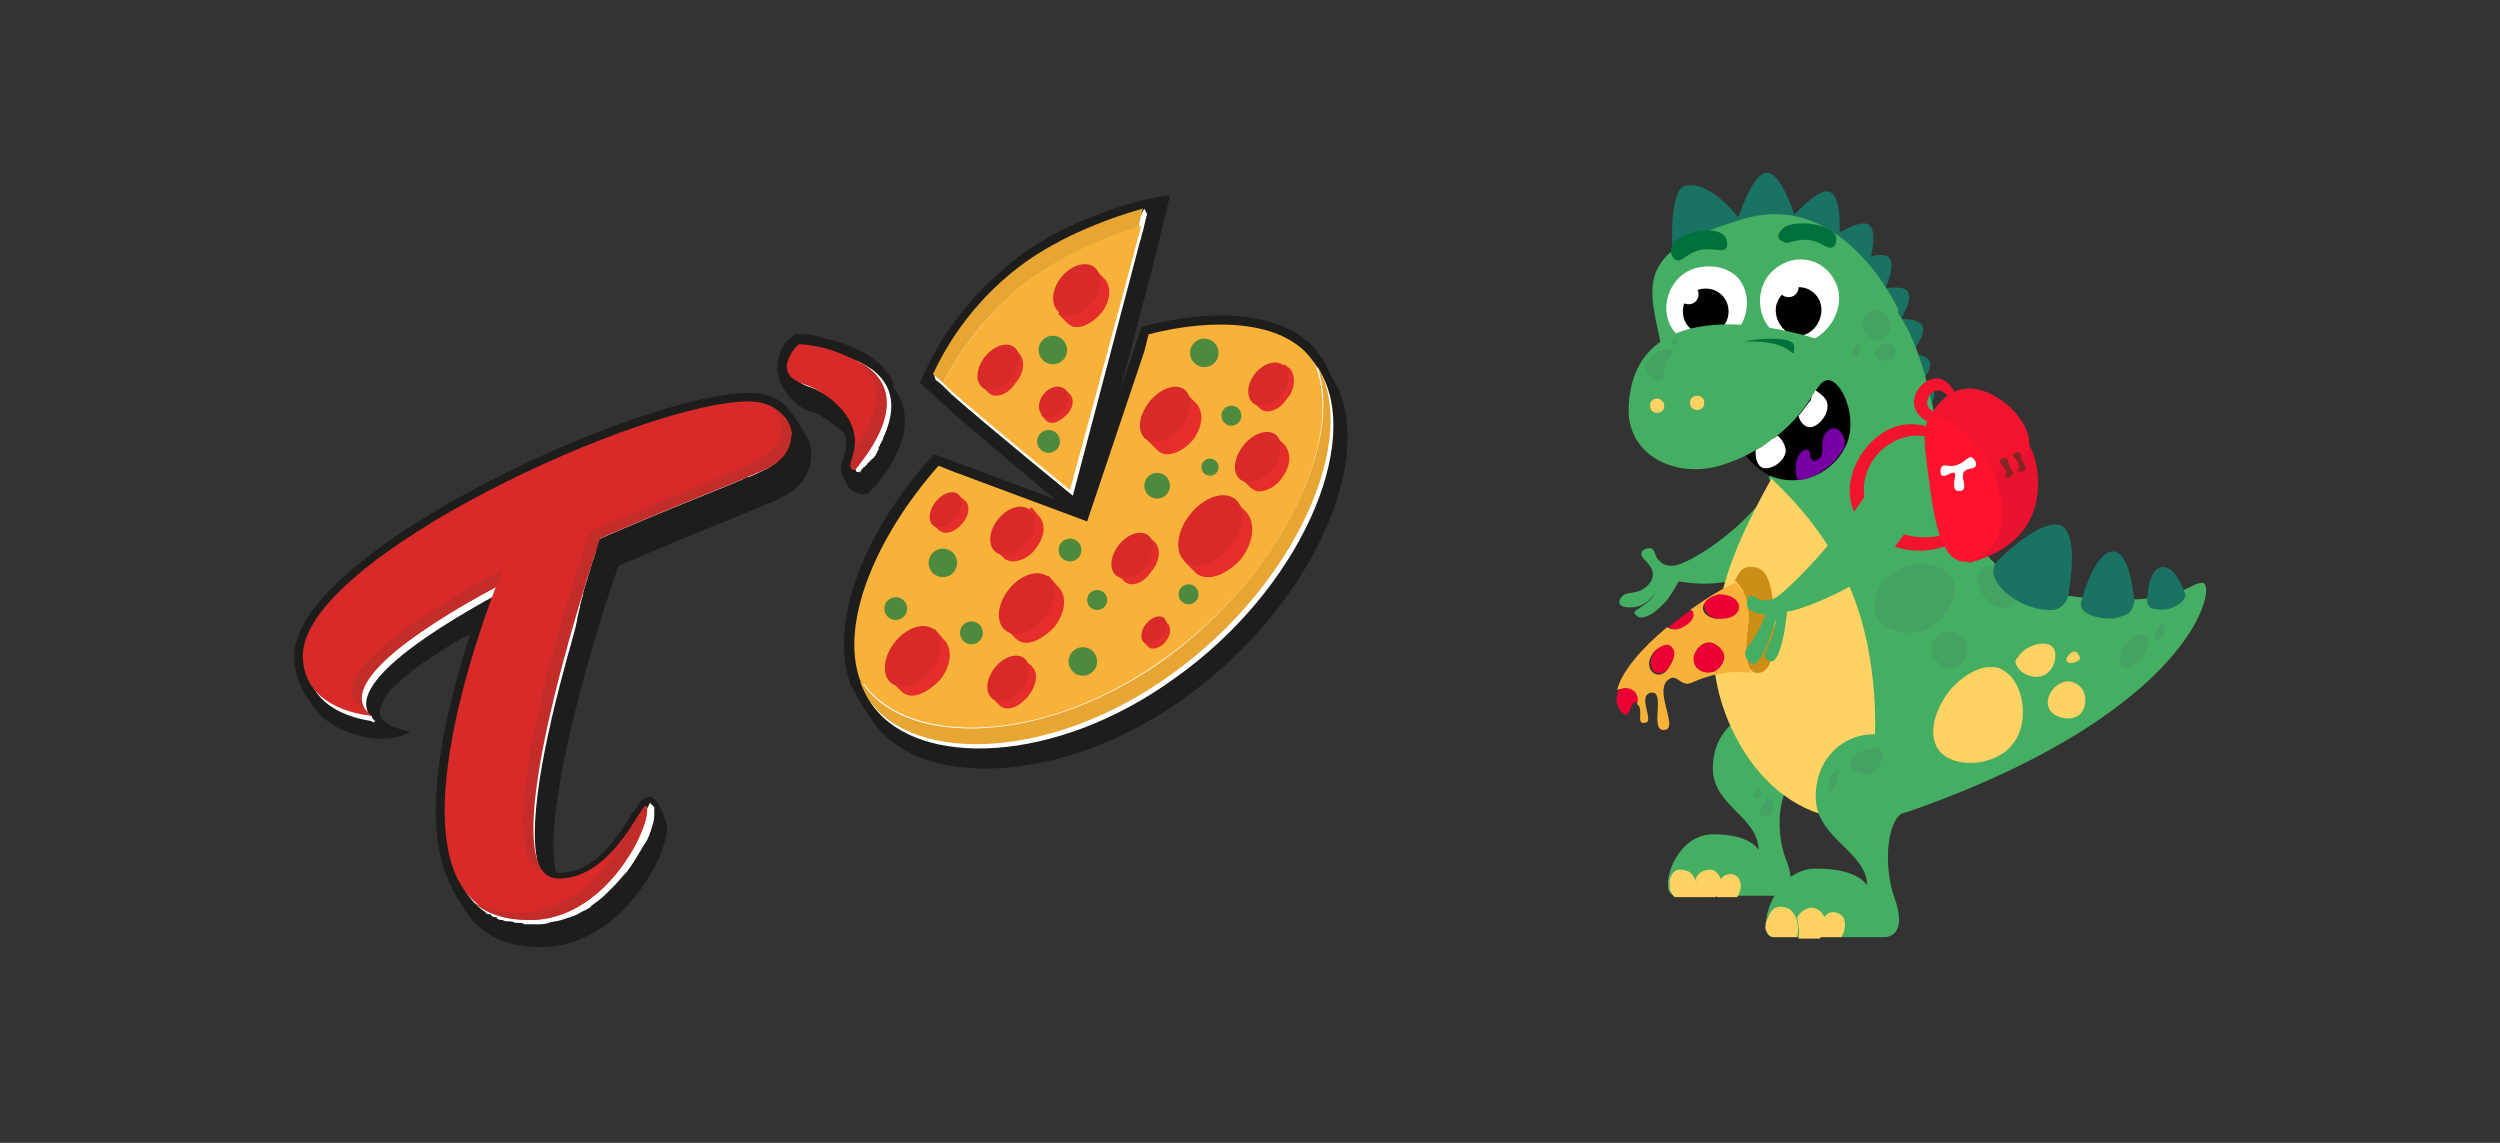
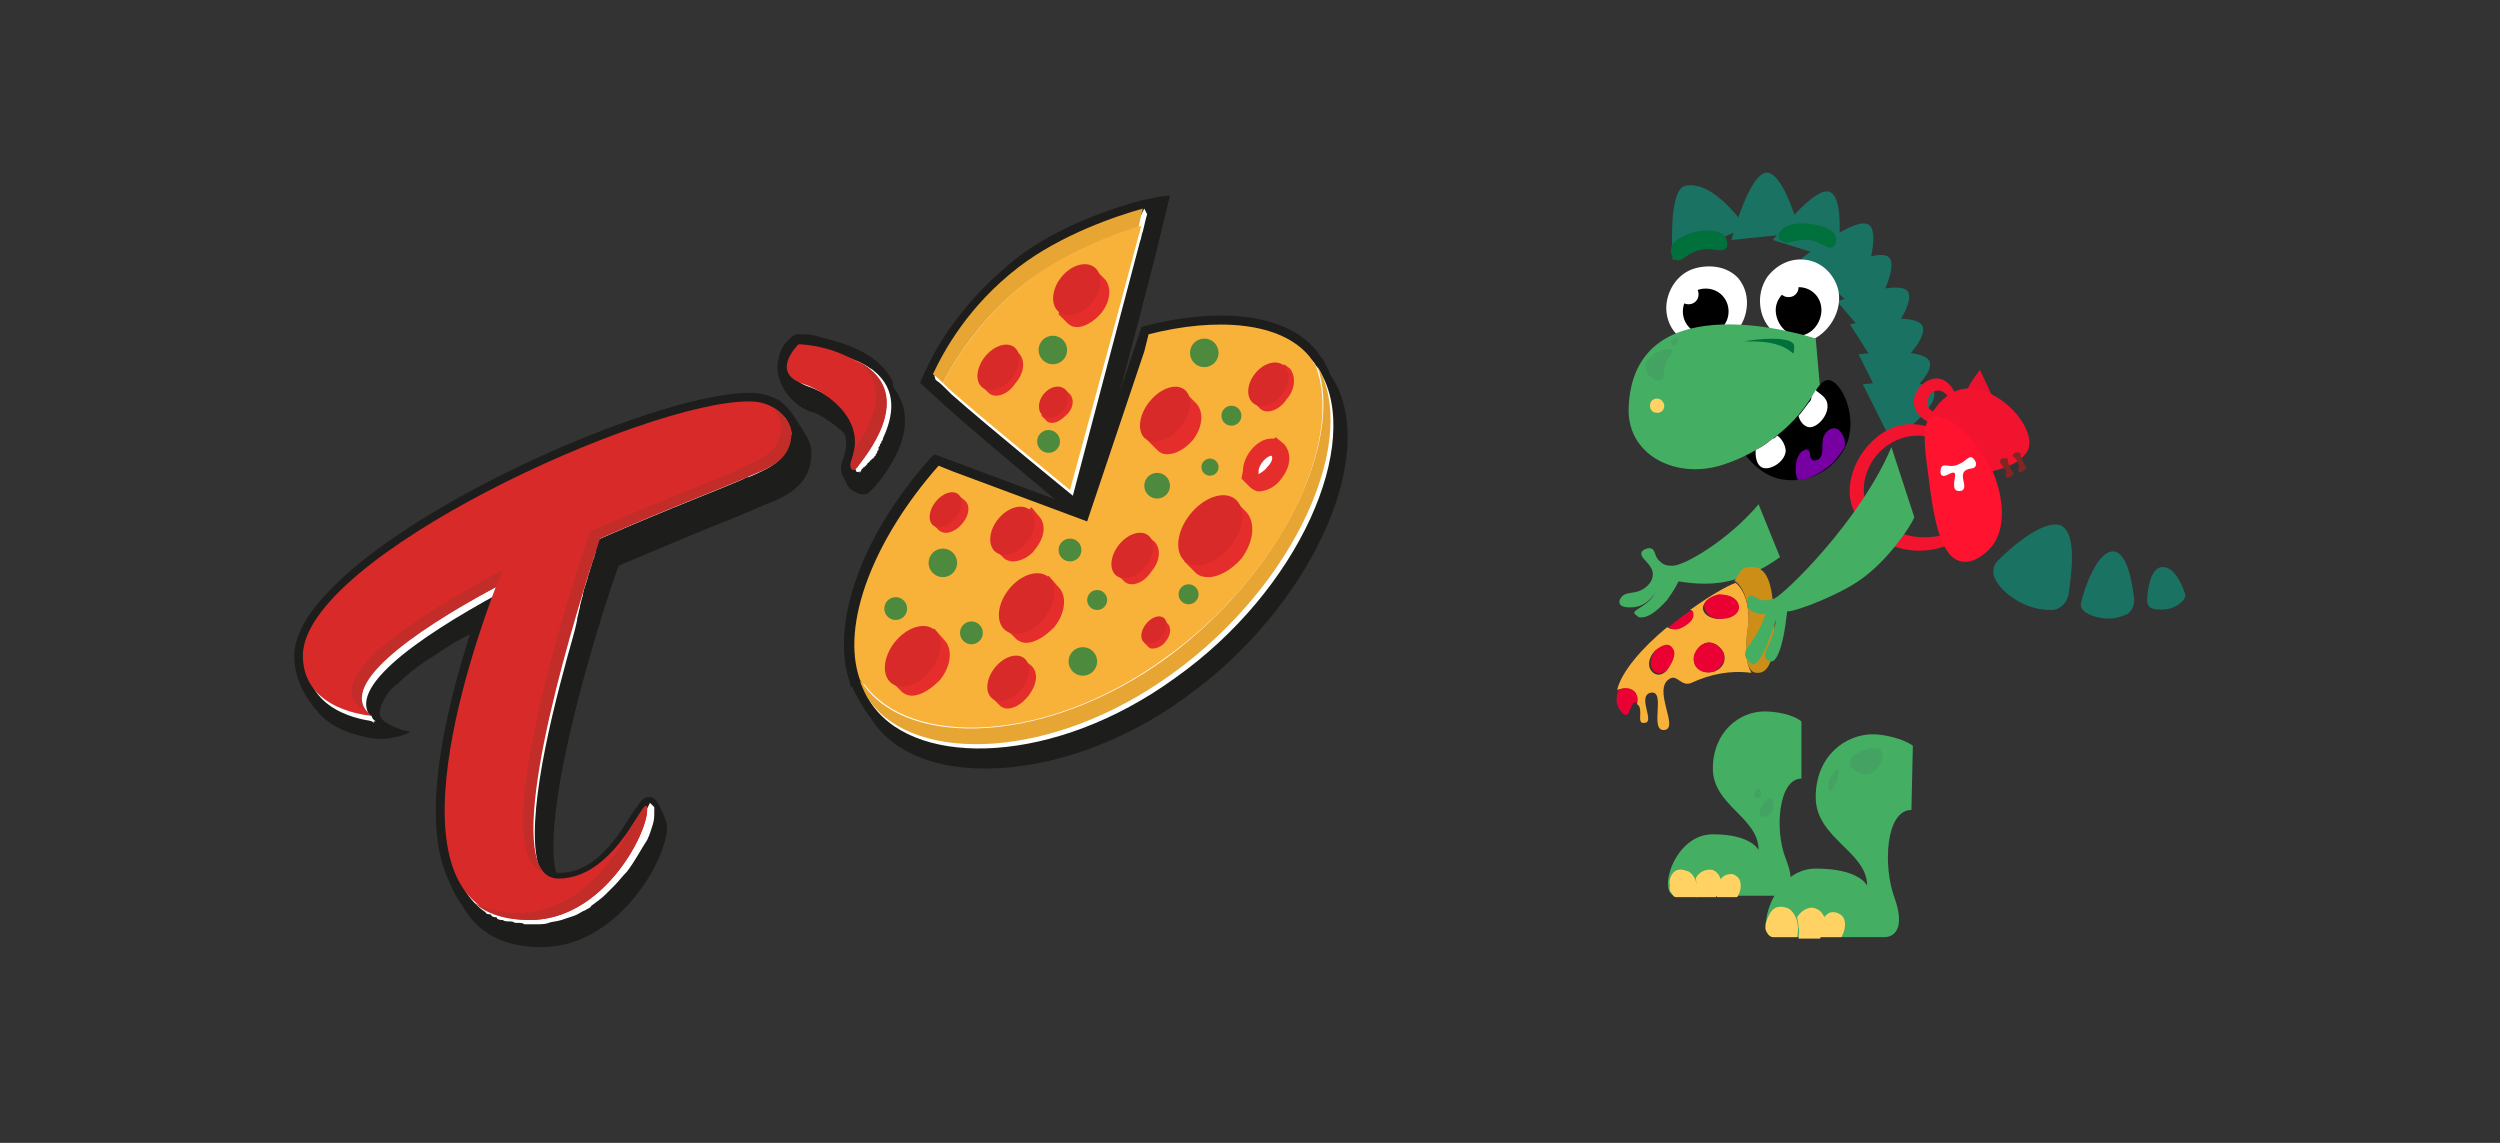
<svg xmlns="http://www.w3.org/2000/svg" xmlns:xlink="http://www.w3.org/1999/xlink" version="1.1" id="Layer_1" x="0px" y="0px" width="175px" height="80px" viewBox="0 0 175 80" style="enable-background:new 0 0 175 80;" xml:space="preserve">
  <rect x="0" y="0" width="175" height="80" fill="#333333" stroke="none" />
  <style type="text/css">
	.st0{fill:#1D1D1B;}
	.st1{fill:#FFFFFF;}
	.st2{fill:#D92A2A;}
	.st3{fill:#C22C29;}
	.st4{fill:#E7A534;}
	.st5{fill:#F8B23A;}
	.st6{fill:#4E8A3E;}
	.st7{fill:#E52E2B;}
	.st8{clip-path:url(#SVGID_2_);}
	.st9{clip-path:url(#SVGID_4_);}
	.st10{opacity:0.29;clip-path:url(#SVGID_6_);}
	.st11{clip-path:url(#SVGID_10_);fill:#44AE63;}
	.st12{clip-path:url(#SVGID_10_);fill:#FFD263;}
	.st13{clip-path:url(#SVGID_10_);fill:#44A263;}
	.st14{clip-path:url(#SVGID_12_);fill:#44AE63;}
	.st15{clip-path:url(#SVGID_14_);fill:#1A7263;}
	.st16{clip-path:url(#SVGID_16_);fill:#44AE63;}
	.st17{clip-path:url(#SVGID_16_);fill:#FFD263;}
	.st18{clip-path:url(#SVGID_16_);fill:#44A263;}
	.st19{clip-path:url(#SVGID_18_);fill:#1A7263;}
	.st20{clip-path:url(#SVGID_20_);fill:#44AE63;}
	.st21{clip-path:url(#SVGID_20_);fill:#FFD263;}
	.st22{clip-path:url(#SVGID_20_);fill:#44A263;}
	.st23{clip-path:url(#SVGID_22_);fill:#FFFFFF;}
	.st24{clip-path:url(#SVGID_22_);}
	.st25{clip-path:url(#SVGID_22_);fill:#00713C;}
	.st26{clip-path:url(#SVGID_24_);fill:#44AE63;}
	.st27{clip-path:url(#SVGID_24_);fill:#FFD263;}
	.st28{clip-path:url(#SVGID_24_);fill:#00713C;}
	.st29{clip-path:url(#SVGID_24_);fill:#44A263;}
	.st30{clip-path:url(#SVGID_26_);fill:#EB0034;}
	.st31{clip-path:url(#SVGID_26_);fill:#CD8E17;}
	.st32{clip-path:url(#SVGID_26_);fill-rule:evenodd;clip-rule:evenodd;fill:#F8B23A;}
	.st33{clip-path:url(#SVGID_28_);fill:#F2132F;}
	.st34{clip-path:url(#SVGID_28_);fill:#EA132F;}
	.st35{clip-path:url(#SVGID_28_);fill:#FF132F;}
	.st36{clip-path:url(#SVGID_28_);fill:#FFFFFF;}
	.st37{clip-path:url(#SVGID_28_);fill:#832623;}
	.st38{clip-path:url(#SVGID_30_);fill:#44AE63;}
	.st39{clip-path:url(#SVGID_32_);}
	.st40{clip-path:url(#SVGID_32_);fill:#FFFFFF;}
	.st41{clip-path:url(#SVGID_32_);fill:#7600A2;}
</style>
  <g>
    <g>
      <path class="st0" d="M75.9,36.7L75.1,36c-0.1-0.1-5.9-4.9-8.5-7.2l-2.2-2l0.4-0.9c1.4-3,3.6-5.6,6.2-7.7c3-2.4,7.1-3.7,9-4.2    c0,0,0.6-0.1,1-0.2c0.5-0.1,0.9-0.1,0.9-0.1l-1,4.1c-1.4,5.6-4.7,17.7-4.7,17.8L75.9,36.7z" />
      <path class="st0" d="M56,29.8c-0.4-0.7-0.9-1.4-1.5-1.8c-0.6-0.3-1.2-0.5-1.9-0.5h-0.1c-6.2,0-22.9,7.2-29.2,13.6    c-1.8,1.8-2.7,3.4-2.7,4.8c0,1.3,0.5,2.5,1.3,3.5c0.1,0.2,0.3,0.3,0.4,0.5c0.9,1,2,1.4,3.3,1.7c1.2,0.3,2.4,0,3-0.3    c0.1,0,0.1-0.1,0-0.1c-0.5-0.1-1.8-0.5-2-1.1c-0.1-0.5,0.2-1,0.5-1.5c0.2-0.3,0.4-0.5,0.7-0.7c0.9-0.9,1.9-1.6,2.9-2.2    c0.7-0.5,1.4-0.9,2.2-1.3c-1.6,5-3.5,12.6-1.6,17c0.3,0.7,0.6,1.4,1,1.9c1.1,2,2.9,3,5.6,3c5.4,0,8.8-6.2,8.8-8.4    c0-0.3-0.2-0.7-0.3-1c-0.2-0.4-0.5-1.2-1-1.1c-0.3,0-0.5,0.2-0.7,0.5c-0.1,0.2-0.3,0.4-0.5,0.7c-0.1,0.2-0.3,0.5-0.5,0.8    c-1.4,2.2-2.9,3.3-4.5,3.3c-0.1,0-0.3,0-0.3-0.1c-1-4.5,2.9-17.2,4.4-21.4c3.3-1.4,6.4-2.7,8.2-3.4c1-0.4,1.6-0.7,1.9-0.8    c0.1-0.1,0.3-0.1,0.5-0.2c1.2-0.5,2.9-1.3,2.9-3.5c0-0.5-0.2-1-0.5-1.4C56.1,29.9,56,29.8,56,29.8z" />
      <path class="st0" d="M38.2,59.1l-0.7,0.1L38.2,59.1z" />
      <path class="st0" d="M38.2,59.1l-0.7,0.1L38.2,59.1z" />
      <path class="st0" d="M69,53.8c-3.4,0-6.3-1-7.9-3.3c-0.1-0.2-0.3-0.4-0.4-0.6c0-0.1-0.1-0.1-0.1-0.1c-0.3-0.5-0.6-1-0.9-1.6    c0-0.1,0-0.1-0.1-0.1c-0.1-0.1-0.1-0.2-0.1-0.3c-1.4-4,0.7-10.2,5.6-15.7l0.3-0.3l10.2,3.8l3.8-11.2l0.5-1.5l0.3-0.1    c5.6-1.4,10-0.7,12,1.8c0.1,0.2,0.3,0.4,0.5,0.7c0.1,0.3,0.3,0.5,0.4,0.9l0,0c0.1,0.1,0.1,0.2,0.2,0.3l0,0    c3.3,5.4-1.6,16.1-10.3,22.3C78.5,52.1,73.3,53.8,69,53.8z" />
      <path class="st0" d="M62.6,27.2c-0.1-0.1-0.1-0.3-0.1-0.5c-0.1-0.2-0.2-0.3-0.3-0.5c-0.9-1.3-2.5-2-4-2.4    c-0.4-0.1-0.8-0.2-1.1-0.3c-0.4-0.1-0.7-0.1-1.1-0.1h-0.3l-0.3,0.2c-0.5,0.4-0.8,0.9-0.9,1.5c-0.3,1.1,0.3,2.4,1.2,3.1    c0.3,0.3,0.7,0.5,1,0.6c0.4,0.1,0.8,0.3,1.2,0.6c0.3,0.2,0.5,0.3,0.8,0.6c0.3,0.2,0.5,0.4,0.5,0.7c0.1,0.6-0.1,1.2-0.3,1.8    c-0.1,0.5,0.1,0.9,0.3,1.2c0.1,0.3,0.3,0.6,0.6,0.7c0.3,0.2,0.7,0.3,1,0.1c0.2-0.2,0.3-0.3,0.5-0.5C64.1,30.6,63.5,28.4,62.6,27.2    z" />
    </g>
    <g>
      <polygon class="st1" points="26,50.1 26.2,50.6 25.5,50.2 25.3,50   " />
      <g>
        <path class="st1" d="M55.4,30.4c0-0.1,0-0.1-0.1-0.2v-0.1c0-0.1-0.1-0.1-0.1-0.3l0,0c-0.1-0.1-0.1-0.1-0.1-0.2c0,0,0,0,0-0.1     C55,29.4,55,29.4,55,29.3l0,0c-0.1-0.1-0.3-0.3-0.5-0.4l0,0c-0.1-0.1-0.2-0.1-0.3-0.1c-0.4-0.2-0.9-0.3-1.4-0.3     c-7.2-0.1-31.3,11-31.3,17.8c0,3.9,4.8,4.2,4.8,4.2l0,0l0,0c-2.6-2,2.8-5.8,8.7-9c-1.5,3.9-6.6,18.4-1.1,22.3     c0.1,0,0.1,0.1,0.1,0.1c0.1,0.1,0.2,0.1,0.3,0.1s0.1,0.1,0.1,0.1c0.1,0.1,0.2,0.1,0.3,0.1s0.1,0.1,0.1,0.1     c0.1,0.1,0.3,0.1,0.4,0.1l0,0c0.1,0.1,0.3,0.1,0.5,0.1c0.1,0,0.1,0,0.1,0c0.1,0,0.2,0.1,0.3,0.1s0.1,0,0.2,0c0.1,0,0.3,0,0.4,0.1     c0.1,0,0.1,0,0.2,0c0.2,0,0.4,0,0.6,0c0.3,0,0.7,0,0.9-0.1c0.3-0.1,0.6-0.1,0.9-0.2c0.3-0.1,0.6-0.2,0.9-0.3     c0.3-0.1,0.5-0.3,0.8-0.4c0.1-0.1,0.3-0.1,0.4-0.3c0.4-0.3,0.7-0.5,1-0.8c0.2-0.2,0.4-0.4,0.6-0.6c0.3-0.3,0.6-0.7,0.9-1     c0.6-0.8,1-1.6,1.4-2.2c0.2-0.4,0.3-0.8,0.4-1.1c0.1-0.3,0.1-0.6,0.1-0.9c0-0.1,0-0.1,0-0.1s0,0,0-0.1v-0.1l0,0l-0.3-0.3l-0.5,1     l0,0c-0.2,0.3-0.5,0.7-0.8,1.2c-1,1.5-2.7,3.5-5,3.5c-0.5,0-0.9-0.2-1.1-0.5c-1.5-2-0.2-8.7,1.4-14.6l0,0     c0.3-1.2,0.7-2.4,0.9-3.4c0,0,0,0,0-0.1c0.1-0.3,0.1-0.5,0.2-0.8v-0.1c0.1-0.3,0.1-0.5,0.2-0.7c0,0,0,0,0-0.1     c0.1-0.5,0.3-0.9,0.4-1.4l0,0c0.1-0.2,0.1-0.4,0.2-0.6v-0.1c0.1-0.2,0.1-0.3,0.2-0.5v-0.1c0.1-0.2,0.1-0.3,0.1-0.5c0,0,0,0,0-0.1     c0.1-0.1,0.1-0.3,0.1-0.5c5-2.2,9.5-3.9,10.3-4.3c0.1-0.1,0.2-0.1,0.3-0.1c0.5-0.2,0.9-0.4,1.3-0.6c0.9-0.5,1.5-1.1,1.5-2.4     c0-0.1,0-0.1,0-0.3C55.4,30.5,55.4,30.4,55.4,30.4z" />
        <path class="st1" d="M92.4,26c-0.1-0.2-0.3-0.4-0.4-0.6c-2-2.5-6.6-2.8-11.3-1.6L80.3,25l-4,11.9l-9.4-3.5l-1-0.4     c-4.5,5.1-6.9,11.1-5.5,15c0.2,0.5,0.4,1,0.7,1.4c3.2,4.4,12.8,4.1,21.1-1.9C91,41.3,95.4,31,92.4,26z" />
        <path class="st1" d="M60.3,32.9C60.3,32.8,60.4,32.8,60.3,32.9c0.1-0.1,0.1-0.2,0.2-0.2l0.1-0.1l0.1-0.1c0,0,0-0.1,0.1-0.1     c0-0.1,0.1-0.1,0.1-0.1s0-0.1,0.1-0.1c0-0.1,0.1-0.1,0.1-0.1s0,0,0.1-0.1c0-0.1,0.1-0.1,0.1-0.1s0,0,0-0.1     c0.1-0.1,0.1-0.1,0.1-0.1s0,0,0-0.1c0.1-0.1,0.1-0.1,0.1-0.2c0,0,0,0,0-0.1c0.1-0.1,0.1-0.1,0.1-0.2l0,0c0.1-0.1,0.1-0.1,0.1-0.2     l0,0c0.1-0.1,0.1-0.1,0.1-0.2l0,0c0.7-1.5,1.1-3.4-0.7-4.8l0,0c-0.1-0.1-0.2-0.1-0.3-0.2l0,0c-0.3-0.2-0.7-0.4-1-0.5     c-1.9-0.8-3.5-0.9-3.5-0.9s-2.1,2,0.4,2.8c0.9,0.3,3.9,1.9,3.5,4.5c0,0.1-0.1,0.2-0.1,0.3V32c0,0.1-0.1,0.1-0.1,0.3l-0.1,0.1     l-0.1,0.1l0.1,0.4l0,0c0,0.1,0.1,0.2,0.3,0.1C60.1,33.2,60.2,33.1,60.3,32.9z" />
        <path class="st1" d="M65.5,26.6c0.3,0.2,0.5,0.4,0.7,0.6c0.1,0.1,0.3,0.3,0.4,0.4c2.6,2.3,8.5,7.1,8.5,7.1s3.2-12.1,4.7-17.8     c0.1-0.2,0.1-0.5,0.2-0.7c0.1-0.4,0.2-0.9,0.3-1.2l-0.2-0.4l-0.3,0.6c-2,0.5-5.5,1.8-8.3,4c-3,2.4-4.7,5-5.6,6.8l-0.5,0.3     L65.5,26.6z" />
      </g>
      <g>
        <g>
          <path class="st2" d="M52.5,28.1C45.3,28,21.2,39,21.2,45.9c0,3.9,4.8,4.2,4.8,4.2c-2.8-2.1,2.3-5.6,8.7-9      c-1.7,4.5-8.3,23.3,2.4,23.3c5.1,0,8.2-6,8.2-7.7s-2,4.8-6.2,4.8c-4.7,0,1-18.4,2.9-23.9c5-2.2,9.5-3.9,10.3-4.3      c1.4-0.6,3.1-1.1,3.1-3.1C55.3,29.3,54.2,28.1,52.5,28.1z" />
          <path class="st3" d="M36.3,63.9c-1.3,0-2.3-0.3-3.1-0.7c0.9,0.8,2.2,1.2,3.9,1.2c5.1,0,8.2-6,8.2-7.7c0-0.8-0.4,0.1-1.2,1.3      C42.9,60.4,40.3,63.9,36.3,63.9z" />
          <path class="st3" d="M25.3,49.6l0.7,0.5c-2.6-2,2.8-5.8,8.7-9c0.2-0.5,0.4-0.9,0.5-1.2C28.8,43.3,22.5,47.5,25.3,49.6z" />
          <path class="st3" d="M54,28.5c0.4,0.4,0.7,0.9,0.7,1.3c0,2-1.7,2.4-3.1,3.1c-0.8,0.4-5.2,2.1-10.3,4.3      C39.5,42.4,34.1,59.9,38,61c-2.4-3.1,2.4-18.4,4-23.3c5-2.2,9.5-3.9,10.3-4.3c1.4-0.6,3.1-1.1,3.1-3.1      C55.3,29.6,54.7,28.9,54,28.5z" />
        </g>
      </g>
      <g>
        <path class="st4" d="M92.2,25.6c1.9,5.2-2.5,14.6-10.6,20.5c-8.3,6-17.9,6.3-21.1,1.9c-0.1-0.1-0.2-0.3-0.3-0.3     c0.2,0.5,0.4,1,0.7,1.4c3.2,4.4,12.8,4.1,21.1-1.9C90.8,40.9,95.2,30.6,92.2,25.6z" />
        <path class="st4" d="M71.8,19.8c2.6-2,6.2-3.3,7.9-3.9c0.1-0.5,0.2-0.9,0.3-1.3c-1.8,0.5-5.7,1.8-8.7,4.1c-3.5,2.7-5.2,5.8-6,7.5     c0.3,0.2,0.5,0.4,0.7,0.6C66.9,25.1,68.7,22.2,71.8,19.8z" />
        <path class="st5" d="M66,26.8c0.1,0.1,0.3,0.3,0.4,0.4c2.6,2.3,8.5,7.1,8.5,7.1s3.3-12.1,4.8-17.8c0.1-0.2,0.1-0.5,0.2-0.7     c-1.8,0.5-5.4,1.9-8,3.9C68.7,22.2,66.9,25.1,66,26.8z" />
        <path class="st5" d="M81.5,46.1c8.2-5.8,12.6-15.2,10.6-20.5c-0.1-0.2-0.3-0.4-0.4-0.6c-2-2.5-6.6-2.8-11.3-1.6l-0.3,1.2l-4,11.9     L66.7,33l-1-0.4c-4.5,5.1-6.9,11.1-5.5,15c0.1,0.1,0.1,0.3,0.3,0.3C63.7,52.3,73.2,52.1,81.5,46.1z" />
        <circle class="st6" cx="66" cy="39.4" r="1" />
        <circle class="st6" cx="62.7" cy="42.6" r="0.8" />
        <circle class="st6" cx="68" cy="44.3" r="0.8" />
        <circle class="st6" cx="74.9" cy="38.5" r="0.8" />
        <circle class="st6" cx="73.4" cy="30.9" r="0.8" />
        <circle class="st6" cx="73.7" cy="24.5" r="1" />
        <circle class="st6" cx="84.3" cy="24.7" r="1" />
        <circle class="st6" cx="86.2" cy="29.1" r="0.7" />
        <circle class="st6" cx="84.7" cy="32.7" r="0.6" />
        <circle class="st6" cx="81" cy="34" r="0.9" />
        <circle class="st6" cx="83.2" cy="41.6" r="0.7" />
        <circle class="st6" cx="75.8" cy="46.3" r="1" />
        <circle class="st6" cx="76.8" cy="42" r="0.7" />
        <g>
          <g>
            <g>
              <path class="st1" d="M71.8,44.2c-0.1,0-0.2-0.1-0.3-0.1l-0.4-0.4l0.1-0.3v-0.1c0-0.9,0.9-2.1,1.7-2.1c0.1,0,0.1,0,0.1,0        l0.3,0.1l0.2,0.2c0.3,0.3,0.3,1.1-0.3,1.9C72.8,43.9,72.2,44.2,71.8,44.2L71.8,44.2z" />
              <path class="st7" d="M73,41.9L73,41.9L73,41.9c0.1,0.1,0.1,0.5-0.3,1c-0.3,0.3-0.5,0.5-0.7,0.5l0,0v-0.1        C72,42.6,72.7,41.9,73,41.9 M73.4,40.3l-0.2,0.2c-0.1,0-0.1,0-0.3,0c-1.2,0-2.4,1.4-2.4,2.8L70.4,44l0.7,0.7        c0.2,0.2,0.5,0.3,0.7,0.3c0.7,0,1.4-0.5,2-1.1c0.8-1,0.9-2.2,0.3-2.8L73.4,40.3L73.4,40.3z" />
            </g>
            <ellipse transform="matrix(0.624 -0.781 0.781 0.624 -5.953 72.07)" class="st2" cx="71.9" cy="42.2" rx="2.4" ry="1.6" />
          </g>
          <g>
            <g>
              <path class="st1" d="M63.9,47.9c-0.1,0-0.2-0.1-0.3-0.1l-0.4-0.4l0.1-0.3V47c0-0.9,0.9-2.1,1.7-2.1c0.1,0,0.1,0,0.1,0l0.3,0.1        l0.2,0.2c0.3,0.3,0.3,1.1-0.3,1.9C64.8,47.6,64.2,47.9,63.9,47.9L63.9,47.9z" />
              <path class="st7" d="M65,45.6L65,45.6L65,45.6c0.1,0.1,0.1,0.5-0.3,1c-0.3,0.3-0.5,0.5-0.7,0.5l0,0V47        C64,46.3,64.7,45.6,65,45.6 M65.4,44l-0.2,0.2c-0.1,0-0.1,0-0.3,0c-1.2,0-2.4,1.4-2.4,2.8l-0.1,0.7l0.7,0.7        c0.2,0.2,0.5,0.3,0.7,0.3c0.7,0,1.4-0.5,2-1.1c0.8-1,0.9-2.2,0.3-2.8L65.4,44L65.4,44z" />
            </g>
            <ellipse transform="matrix(0.624 -0.781 0.781 0.624 -11.832 67.207)" class="st2" cx="63.9" cy="45.9" rx="2.4" ry="1.6" />
          </g>
          <g>
            <g>
              <path class="st1" d="M66.1,36.9C66,36.9,66,36.9,66.1,36.9l-0.4-0.3l0.1-0.2v-0.1c0-0.5,0.5-1.2,1-1.2h0.1H67l0.1,0.1        c0.2,0.2,0.2,0.7-0.2,1.1C66.6,36.7,66.3,36.9,66.1,36.9z" />
              <path class="st7" d="M66.7,35.5L66.7,35.5L66.7,35.5c0.1,0.1,0.1,0.3-0.2,0.6c-0.1,0.2-0.3,0.3-0.4,0.3l0,0v-0.1        C66.1,36,66.5,35.5,66.7,35.5 M67,34.6L67,34.6c-0.2,0.1-0.2,0.1-0.2,0.1c-0.7,0-1.4,0.9-1.4,1.6l-0.1,0.4l0.4,0.4        c0.1,0.1,0.3,0.2,0.5,0.2c0.4,0,0.9-0.3,1.2-0.7c0.5-0.6,0.5-1.3,0.1-1.6L67,34.6L67,34.6z" />
            </g>
            <ellipse transform="matrix(0.624 -0.781 0.781 0.624 -2.995 65.11)" class="st2" cx="66.2" cy="35.7" rx="1.4" ry="0.9" />
          </g>
          <g>
            <g>
              <path class="st1" d="M70.9,38.7c-0.1,0-0.2-0.1-0.2-0.1l-0.3-0.3l0.1-0.3v0c0-0.8,0.8-1.7,1.4-1.7c0.1,0,0.1,0,0.1,0l0.2,0.1        l0.2,0.2c0.3,0.3,0.3,0.9-0.3,1.5C71.7,38.5,71.1,38.7,70.9,38.7L70.9,38.7z" />
              <path class="st7" d="M71.8,36.9L71.8,36.9L71.8,36.9c0.1,0.1,0.1,0.4-0.2,0.8c-0.2,0.3-0.5,0.4-0.6,0.5l0,0V38        C71,37.4,71.6,36.9,71.8,36.9 M72.2,35.5L72,35.7c-0.1,0-0.1,0-0.2,0c-1,0-2,1.2-2,2.3l-0.1,0.5l0.6,0.6        c0.1,0.1,0.4,0.2,0.6,0.2c0.5,0,1.2-0.3,1.6-0.9c0.7-0.9,0.7-1.8,0.2-2.3L72.2,35.5L72.2,35.5z" />
            </g>
            <ellipse transform="matrix(0.624 -0.781 0.781 0.624 -2.34 69.38)" class="st2" cx="70.9" cy="37.1" rx="1.9" ry="1.3" />
          </g>
          <g>
            <g>
              <path class="st1" d="M84.6,39.5c-0.2,0-0.3-0.1-0.3-0.1L83.8,39l0.1-0.4v-0.1c0-1.1,1.1-2.4,2-2.4c0.1,0,0.1,0,0.1,0l0.3,0.1        l0.3,0.3c0.4,0.4,0.4,1.3-0.3,2.2C85.7,39.1,85,39.5,84.6,39.5L84.6,39.5z" />
              <path class="st7" d="M85.9,36.8L85.9,36.8L85.9,36.8c0.1,0.1,0.1,0.6-0.3,1.1c-0.3,0.3-0.6,0.6-0.9,0.7l0,0v-0.2        C84.8,37.6,85.5,36.8,85.9,36.8 M86.4,35l-0.2,0.2c-0.1,0-0.2,0-0.3,0c-1.4,0-2.8,1.7-2.8,3.3l-0.2,0.8l0.8,0.8        c0.2,0.2,0.5,0.3,0.9,0.3c0.7,0,1.6-0.5,2.3-1.3c0.9-1.2,1-2.6,0.3-3.3L86.4,35L86.4,35z" />
            </g>
            <ellipse transform="matrix(0.624 -0.781 0.781 0.624 2.889 80.123)" class="st2" cx="84.7" cy="37.1" rx="2.8" ry="1.8" />
          </g>
          <g>
            <g>
              <path class="st1" d="M79.2,40.5c-0.1,0-0.1-0.1-0.2-0.1l-0.3-0.3l0.1-0.3v-0.1c0-0.7,0.7-1.5,1.2-1.5h0h0.2l0.1,0.1        c0.3,0.3,0.3,0.9-0.2,1.4C79.9,40.2,79.5,40.5,79.2,40.5L79.2,40.5z" />
              <path class="st7" d="M80,38.8L80,38.8L80,38.8c0.1,0.1,0.1,0.4-0.2,0.7c-0.2,0.2-0.4,0.3-0.5,0.4l0,0v-0.1        C79.3,39.3,79.8,38.8,80,38.8 M80.4,37.6L80.4,37.6c-0.2,0.1-0.2,0.1-0.3,0.1c-0.9,0-1.8,1-1.8,2l-0.1,0.5l0.5,0.5        c0.1,0.1,0.3,0.2,0.5,0.2c0.5,0,1-0.3,1.4-0.9c0.6-0.7,0.7-1.6,0.2-2.1L80.4,37.6L80.4,37.6z" />
            </g>
            <ellipse transform="matrix(0.624 -0.781 0.781 0.624 -0.603 76.546)" class="st2" cx="79.3" cy="38.9" rx="1.8" ry="1.2" />
          </g>
          <g>
            <g>
              <path class="st1" d="M81.5,31c-0.1,0-0.2-0.1-0.2-0.1l-0.4-0.4l0.1-0.3v-0.1c0-0.9,0.9-1.9,1.6-1.9c0.1,0,0.1,0,0.1,0l0.2,0.1        l0.2,0.2c0.3,0.3,0.3,1-0.3,1.8C82.4,30.7,81.8,31,81.5,31L81.5,31z" />
              <path class="st7" d="M82.5,28.9L82.5,28.9L82.5,28.9c0.1,0.1,0.1,0.5-0.3,0.9c-0.2,0.3-0.5,0.5-0.7,0.5l0,0v-0.1        C81.7,29.5,82.3,28.9,82.5,28.9 M82.9,27.4l-0.1,0.2c-0.1,0-0.1,0-0.2,0c-1.1,0-2.2,1.3-2.2,2.6l-0.1,0.6l0.7,0.7        c0.2,0.2,0.4,0.3,0.7,0.3c0.6,0,1.3-0.4,1.8-1c0.7-0.9,0.8-2,0.2-2.6L82.9,27.4L82.9,27.4z" />
            </g>
            <ellipse transform="matrix(0.624 -0.781 0.781 0.624 7.985 74.63)" class="st2" cx="81.6" cy="29" rx="2.2" ry="1.4" />
          </g>
          <g>
            <g>
              <path class="st1" d="M88.7,28.4c-0.1,0-0.1-0.1-0.2-0.1L88.2,28l0.1-0.3v-0.1c0-0.7,0.7-1.5,1.2-1.5h0.1h0.2l0.1,0.1        c0.3,0.3,0.3,0.9-0.2,1.4C89.4,28.2,89,28.4,88.7,28.4L88.7,28.4z" />
              <path class="st7" d="M89.5,26.7L89.5,26.7L89.5,26.7c0.1,0.1,0.1,0.4-0.2,0.7c-0.2,0.2-0.4,0.3-0.5,0.4l0,0v-0.1        C88.8,27.2,89.3,26.7,89.5,26.7 M89.9,25.5l-0.1,0.1c-0.1,0-0.1,0-0.2,0c-0.9,0-1.8,1-1.8,2l-0.1,0.5l0.5,0.5        c0.1,0.1,0.3,0.2,0.5,0.2c0.5,0,1-0.3,1.4-0.9c0.6-0.7,0.6-1.6,0.2-2.1L89.9,25.5L89.9,25.5z" />
            </g>
            <ellipse transform="matrix(0.624 -0.781 0.781 0.624 12.371 79.466)" class="st2" cx="88.8" cy="26.9" rx="1.7" ry="1.2" />
          </g>
          <g>
            <g>
              <path class="st1" d="M88,33.8c-0.1,0-0.2-0.1-0.2-0.1l-0.3-0.3l0.1-0.3V33c0-0.8,0.8-1.7,1.4-1.7c0.1,0,0.1,0,0.1,0l0.2,0.1        l0.2,0.2c0.3,0.3,0.3,0.9-0.3,1.6C88.8,33.5,88.3,33.8,88,33.8L88,33.8z" />
              <path class="st7" d="M89,31.9L89,31.9L89,31.9c0.1,0.1,0.1,0.4-0.3,0.8c-0.2,0.3-0.5,0.4-0.6,0.5l0,0V33        C88.1,32.5,88.7,31.9,89,31.9 M89.3,30.6l-0.1,0.1c-0.1,0-0.1,0-0.2,0c-1,0-2,1.2-2,2.3l-0.1,0.5l0.6,0.6        c0.1,0.1,0.4,0.3,0.6,0.3c0.5,0,1.2-0.3,1.6-0.9c0.7-0.9,0.7-1.8,0.2-2.4L89.3,30.6L89.3,30.6z" />
            </g>
-             <ellipse transform="matrix(0.624 -0.781 0.781 0.624 8.086 80.832)" class="st2" cx="88.1" cy="32" rx="2" ry="1.3" />
          </g>
          <g>
            <g>
              <path class="st1" d="M73.7,29.3c-0.1,0-0.1,0-0.1-0.1L73.4,29l0.1-0.2v-0.1c0-0.5,0.5-1.1,0.9-1.1l0.2,0.1l0.1,0.1        c0.2,0.2,0.2,0.6-0.1,1C74.2,29.1,73.9,29.3,73.7,29.3L73.7,29.3z" />
              <path class="st7" d="M74.3,28L74.3,28L74.3,28c0.1,0.1,0.1,0.3-0.1,0.5c-0.1,0.1-0.3,0.3-0.4,0.3l0,0v-0.1        C73.8,28.4,74.1,28,74.3,28 M74.5,27.2l-0.1,0.1c-0.1,0-0.1,0-0.1,0c-0.7,0-1.3,0.8-1.3,1.5l-0.1,0.3l0.4,0.4        c0.1,0.1,0.3,0.1,0.4,0.1c0.3,0,0.7-0.3,1-0.6c0.5-0.5,0.5-1.2,0.1-1.5L74.5,27.2L74.5,27.2z" />
            </g>
            <ellipse transform="matrix(0.624 -0.781 0.781 0.624 5.755 68.257)" class="st2" cx="73.8" cy="28.1" rx="1.2" ry="0.9" />
          </g>
          <g>
            <g>
              <path class="st1" d="M69.8,27.2c-0.1,0-0.1-0.1-0.2-0.1l-0.3-0.3l0.1-0.3v-0.1c0-0.7,0.7-1.5,1.2-1.5h0.1h0.2L71,25        c0.3,0.3,0.3,0.9-0.2,1.4C70.5,27,70.1,27.2,69.8,27.2L69.8,27.2z" />
              <path class="st7" d="M70.7,25.5L70.7,25.5L70.7,25.5c0.1,0.1,0.1,0.4-0.2,0.7c-0.2,0.2-0.4,0.3-0.5,0.4l0,0v-0.1        C69.9,26,70.4,25.5,70.7,25.5 M70.9,24.3l-0.1,0.1c-0.1,0-0.1,0-0.2,0c-0.9,0-1.8,1-1.8,2L68.7,27l0.5,0.5        c0.1,0.1,0.3,0.2,0.5,0.2c0.5,0,1-0.3,1.4-0.9c0.6-0.7,0.7-1.6,0.2-2.1L70.9,24.3L70.9,24.3z" />
            </g>
            <ellipse transform="matrix(0.624 -0.781 0.781 0.624 6.196 64.272)" class="st2" cx="69.9" cy="25.7" rx="1.8" ry="1.2" />
          </g>
          <g>
            <g>
              <path class="st1" d="M75.3,22.1c-0.1,0-0.2-0.1-0.2-0.1l-0.4-0.3l0.1-0.3v-0.1c0-0.9,0.8-1.8,1.5-1.8c0.1,0,0.1,0,0.1,0        l0.2,0.1l0.2,0.2c0.3,0.3,0.3,1-0.3,1.6C76.1,21.9,75.6,22.1,75.3,22.1L75.3,22.1z" />
              <path class="st7" d="M76.3,20.1L76.3,20.1L76.3,20.1c0.1,0.1,0.1,0.5-0.3,0.9c-0.2,0.3-0.5,0.4-0.6,0.5l0,0v-0.1        C75.5,20.7,76,20.1,76.3,20.1 M76.6,18.8L76.5,19c-0.1,0-0.1,0-0.2,0c-1,0-2.1,1.2-2.1,2.4L74.1,22l0.6,0.6        c0.2,0.2,0.4,0.3,0.7,0.3c0.5,0,1.2-0.4,1.7-1c0.7-0.9,0.7-1.9,0.2-2.4L76.6,18.8L76.6,18.8z" />
            </g>
            <ellipse transform="matrix(0.624 -0.781 0.781 0.624 12.473 66.504)" class="st2" cx="75.4" cy="20.3" rx="2" ry="1.4" />
          </g>
          <g>
            <g>
              <path class="st1" d="M80.8,45.1C80.7,45.1,80.7,45.1,80.8,45.1l-0.3-0.3l0.1-0.2v-0.1c0-0.5,0.5-1,0.8-1h0.2l0.1,0.1        c0.1,0.1,0.1,0.5-0.1,0.9C81.2,45,80.9,45.1,80.8,45.1L80.8,45.1z" />
              <path class="st7" d="M81.3,44.1L81.3,44.1L81.3,44.1c0.1,0.1,0.1,0.3-0.1,0.5c-0.1,0.1-0.3,0.2-0.3,0.3l0,0v-0.1        C80.8,44.4,81.2,44.1,81.3,44.1 M81.5,43.3L81.5,43.3c-0.2,0.1-0.2,0.1-0.2,0.1c-0.5,0-1.1,0.7-1.1,1.3L80.1,45l0.3,0.3        c0.1,0.1,0.2,0.1,0.3,0.1c0.3,0,0.7-0.2,0.9-0.5c0.4-0.5,0.4-1,0.1-1.3L81.5,43.3L81.5,43.3z" />
            </g>
            <ellipse transform="matrix(0.624 -0.781 0.781 0.624 -4.092 79.695)" class="st2" cx="80.8" cy="44.1" rx="1.1" ry="0.7" />
          </g>
          <g>
            <g>
              <path class="st1" d="M70.5,49.1c-0.1,0-0.1-0.1-0.2-0.1L70,48.7l0.1-0.3v-0.1c0-0.7,0.7-1.6,1.3-1.6h0.1h0.2l0.1,0.1        c0.3,0.3,0.3,0.9-0.2,1.4C71.2,48.9,70.7,49.1,70.5,49.1L70.5,49.1z" />
              <path class="st7" d="M71.3,47.4L71.3,47.4L71.3,47.4c0.1,0.1,0.1,0.4-0.2,0.7c-0.2,0.2-0.4,0.4-0.5,0.4l0,0v-0.1        C70.6,47.9,71.1,47.4,71.3,47.4 M71.7,46.2L71.7,46.2c-0.2,0.1-0.2,0.1-0.3,0.1c-0.9,0-1.8,1.1-1.8,2.1l-0.1,0.5l0.5,0.5        c0.1,0.1,0.3,0.2,0.5,0.2c0.5,0,1-0.3,1.5-0.9c0.6-0.8,0.7-1.6,0.2-2.1L71.7,46.2L71.7,46.2z" />
            </g>
            <ellipse transform="matrix(0.624 -0.781 0.781 0.624 -10.576 72.985)" class="st2" cx="70.6" cy="47.5" rx="1.8" ry="1.2" />
          </g>
        </g>
      </g>
      <g>
        <path class="st2" d="M55.9,24.1c0,0-2.1,2,0.4,2.8c1,0.3,4.5,2.2,3.3,5.3c-0.2,0.5,0.1,0.9,0.5,0.3c1-1.2,4.2-5.5-0.7-7.5     C57.6,24.1,55.9,24.1,55.9,24.1z" />
        <g>
          <g>
            <path class="st3" d="M60.1,25.3c2.4,1.9,0.7,4.7-0.3,6.2c-0.1,0.3-0.1,0.5-0.2,0.8c-0.2,0.5,0.1,0.9,0.5,0.3       C61.1,31.3,64,27.4,60.1,25.3z" />
          </g>
        </g>
      </g>
    </g>
  </g>
  <g>
    <g>
      <defs>
        <rect id="SVGID_1_" x="101" y="7.9" width="62" height="62" />
      </defs>
      <clipPath id="SVGID_2_">
        <use xlink:href="#SVGID_1_" style="overflow:visible;" />
      </clipPath>
      <g class="st8">
        <defs>
          <rect id="SVGID_3_" x="101" y="7.9" width="62" height="62" />
        </defs>
        <clipPath id="SVGID_4_">
          <use xlink:href="#SVGID_3_" style="overflow:visible;" />
        </clipPath>
        <g class="st9">
          <defs>
            <rect id="SVGID_5_" x="101" y="7.9" width="62" height="62" />
          </defs>
          <clipPath id="SVGID_6_">
            <use xlink:href="#SVGID_5_" style="overflow:visible;" />
          </clipPath>
          <g class="st10">
            <g>
              <defs>
-                 <rect id="SVGID_7_" x="102.9" y="8.6" width="58.2" height="59.7" />
-               </defs>
+                 </defs>
              <clipPath id="SVGID_8_">
                <use xlink:href="#SVGID_7_" style="overflow:visible;" />
              </clipPath>
            </g>
          </g>
        </g>
        <g class="st9">
          <defs>
            <rect id="SVGID_9_" x="101" y="7.9" width="62" height="62" />
          </defs>
          <clipPath id="SVGID_10_">
            <use xlink:href="#SVGID_9_" style="overflow:visible;" />
          </clipPath>
          <path class="st11" d="M126.1,50.5c-0.6-0.5-1.8-0.7-2.6-0.7c-1.7,0-3.6,1.4-3.6,4c0,2.6,3.2,3.4,3.2,5.7c0,0-0.5-1.1-3.2-1.1      c-2.8,0-3.9,4.3-2.6,4.3h7.1c0.7,0,1.4-0.6,0.6-2.6s-0.5-5.6,1.1-5.6" />
          <path class="st12" d="M120.7,61.3c0.2-0.1,0.6-0.2,0.8,0c0.4,0.2,0.5,0.9,0.1,1.5h-1.4C119.9,62.2,120.3,61.6,120.7,61.3" />
          <path class="st12" d="M117.4,60.9c0.4-0.1,0.7,0.1,0.8,0.1c0.5,0.3,0.7,1,0.6,1.8h-1.5c-0.1,0-0.2-0.1-0.3-0.3      c-0.2-0.2-0.1-0.5-0.1-0.6C116.8,61.8,116.9,61.1,117.4,60.9" />
          <path class="st12" d="M118.7,61.5c0.2-0.5,0.8-0.7,1.2-0.6c0.5,0.2,0.6,0.8,0.6,0.9c0.1,0.6-0.3,0.9-0.4,1h-1.4      c0-0.2,0.1-0.5,0-0.8C118.8,61.8,118.7,61.6,118.7,61.5" />
          <path class="st13" d="M123.9,55.9c-0.3-0.1-0.9,1-0.7,1.2c0.1,0.1,0.5,0.1,0.7-0.1C124.3,56.6,124.1,55.9,123.9,55.9" />
          <path class="st13" d="M123.1,55.2c-0.2,0-0.4,0.4-0.3,0.6c0.1,0.1,0.3,0.1,0.4,0C123.4,55.6,123.2,55.2,123.1,55.2" />
        </g>
        <g class="st9">
          <defs>
            <rect id="SVGID_11_" x="101" y="7.9" width="62" height="62" />
          </defs>
          <clipPath id="SVGID_12_">
            <use xlink:href="#SVGID_11_" style="overflow:visible;" />
          </clipPath>
          <path class="st14" d="M123.1,35.3c-2.1,2.5-5.2,4.3-6,4.3c-0.3,0-0.6,0-0.9-0.3c-0.4-0.3-0.3-0.8-0.6-0.9      c-0.2-0.1-0.7,0.1-0.7,0.3c-0.1,0.4,0.8,0.8,0.8,1.5c0,0.5-0.4,0.9-0.8,1.1c-0.6,0.3-1.1,0.1-1.4,0.5c-0.1,0.1-0.2,0.3-0.1,0.5      c0.2,0.3,0.9,0.2,1,0.2c0.8-0.1,1.3-0.7,1.5-1.1c-0.1,0.2-0.2,0.4-0.4,0.6c-0.5,0.5-1.1,0.7-1.1,0.9c0,0.1,0.2,0.2,0.3,0.3      c0.8,0.2,1.8-1,2-1.2c0.2-0.3,0.5-0.7,0.8-1.3c0.7,0.1,2,0.3,3.4,0c1.8-0.4,3-1.2,3.7-1.7" />
        </g>
        <g class="st9">
          <defs>
            <rect id="SVGID_13_" x="101" y="7.9" width="62" height="62" />
          </defs>
          <clipPath id="SVGID_14_">
            <use xlink:href="#SVGID_13_" style="overflow:visible;" />
          </clipPath>
          <path class="st15" d="M117.1,18.2c0,0-0.4-5,0.9-5.2c2-0.4,4.2,2.9,4.2,2.9" />
          <path class="st15" d="M121.2,16.8c0,0,1.3-5,2.6-4.7c1.2,0.3,2.2,4.2,2.2,4.2" />
          <path class="st15" d="M124.1,16.8c0,0,3.1-4.1,4.1-3.3c1,0.7,0.4,4.7,0.4,4.7" />
          <path class="st15" d="M126.1,18.1c0,0,4-3.2,4.8-2.3c0.8,0.9-0.7,4.7-0.7,4.7" />
          <path class="st15" d="M127.4,19.4c0,0,4.3-2.3,4.9-1.3c0.6,1-1.5,4.3-1.5,4.3" />
          <path class="st15" d="M128.6,21.1c0,0,4.6-1.7,5-0.6c0.4,1.1-2.1,4-2.1,4" />
          <path class="st15" d="M129.5,22.7c0,0,4.8-1,5.1,0.2c0.3,1.2-2.7,3.6-2.7,3.6" />
          <path class="st15" d="M130.1,24.8c0,0,4.8-0.6,5,0.6c0.2,1.2-3,3.4-3,3.4" />
          <path class="st15" d="M130.4,26.9c0,0,4.8-0.6,5,0.6c0.2,1.2-3,3.4-3,3.4" />
        </g>
        <g class="st9">
          <defs>
-             <rect id="SVGID_15_" x="101" y="7.9" width="62" height="62" />
-           </defs>
+             </defs>
          <clipPath id="SVGID_16_">
            <use xlink:href="#SVGID_15_" style="overflow:visible;" />
          </clipPath>
          <path class="st16" d="M132.9,21.7c0,0-4-8.9-11.4-6.2c-7.3,2.2-6,4.7-5.2,8.8c1.7,9.2,8.2,5,8,8.3c0,0.1,0,0.1,0,0.2      c0.2,1.1,3,0.8,4.5-1.3C131.4,28.1,132.9,21.7,132.9,21.7" />
          <path class="st16" d="M154.2,40.8c1,0.1-0.5,8.8-20,15.8c-1.6,0.6-3.1,0.8-4.4,0.8c1.9-3.6,1.7-9.8,0.4-14      c-1.4-4.8-4.4-8.1-6.4-9.9c0.1-0.3,0.3-0.5,0.4-0.8c0.3-0.6,0.7-1.3,1.1-1.9c4.9-8.5,5.3-11.6,7-9.6c0.2,0.2,0.3,0.4,0.5,0.6      c4.3,6.2,1.6,18.5,11.9,19.9C152.4,42.7,153.3,40.7,154.2,40.8" />
          <path class="st17" d="M130.3,43.4c1.2,4.2,1.5,10.4-0.4,14c-7.1-0.2-10.1-8.2-9.9-11.6c0.2-3.5,0.5-6,4-12.3      C125.9,35.3,128.9,38.5,130.3,43.4" />
          <path class="st17" d="M136.5,48.3c0.1-0.1,1.8-2.1,3.5-1.5c1.4,0.6,1.6,2.5,1.6,2.8c0,0.2,0.1,1.6-0.8,2.6      c-1.3,1.5-4.1,1.6-5.1,0.3C134.8,51.2,135.7,49.3,136.5,48.3" />
          <path class="st17" d="M141.4,45.8c0.6-0.7,1.8-1,2.3-0.5c0.4,0.5,0.1,1.7-0.7,2c-0.8,0.3-1.8-0.3-1.9-0.9      C141,46.2,141.3,46,141.4,45.8" />
          <path class="st17" d="M144.9,47.7c-0.9-0.1-1.8,1-1.5,1.8c0.2,0.7,1.5,1.1,2.2,0.5c0.4-0.4,0.5-1.1,0.2-1.7      C145.8,48.3,145.5,47.8,144.9,47.7" />
          <path class="st17" d="M145.2,45.6c-0.3,0-0.7,0.6-0.5,0.7c0.1,0.2,0.8,0.1,0.9-0.2C145.6,45.9,145.4,45.6,145.2,45.6" />
          <path class="st18" d="M133,39.8c-0.2,0.1-0.8,0.4-1.3,1.1c-0.1,0.2-0.7,1.2-0.4,2.1c0.4,1.1,2,1.5,3.2,1.2      c1.7-0.5,2.8-2.7,2.1-3.8C136,39.4,134.2,39.3,133,39.8" />
-           <path class="st18" d="M135.2,45.4c0,0.4,0.2,0.7,0.3,0.8c0.1,0.1,0.4,0.6,0.9,0.6c0.6,0,1.3-0.5,1.3-1.3c0-0.6-0.5-1.3-1.2-1.3      C135.8,44.2,135.2,44.8,135.2,45.4" />
          <path class="st18" d="M131.3,21.7c-0.6,0-1.1,0.9-0.8,1.5c0.2,0.4,0.7,0.7,1.2,0.5c0.3-0.1,0.5-0.4,0.6-0.7      C132.5,22.5,131.8,21.7,131.3,21.7" />
          <path class="st18" d="M130,24.1c-0.2,0-0.5,0.8-0.3,0.9c0.1,0.1,0.3,0,0.4-0.2C130.3,24.5,130.1,24.1,130,24.1" />
          <path class="st18" d="M132.4,24.1c0.2,0.1,0.4,0.5,0.2,0.8c-0.2,0.4-0.7,0.4-1,0.3c0,0-0.4-0.2-0.4-0.4      C131.2,24.4,131.9,23.9,132.4,24.1" />
          <path class="st18" d="M148.5,45.5c0.3-0.8,1.4-1.3,1.8-1c0.2,0.2,0,0.9-0.2,1.3c-0.4,0.6-1.1,1.1-1.5,0.9      C148.3,46.4,148.4,45.9,148.5,45.5" />
          <path class="st18" d="M150.9,44.3c0.1-0.3,0.3-0.7,0.4-0.7c0.2,0,0.3,0.4,0.2,0.8c-0.1,0.3-0.5,0.5-0.6,0.4      C150.8,44.8,150.9,44.5,150.9,44.3" />
          <path class="st18" d="M138.6,39.9c-0.5,0.5,0,1.9,0.9,2.4c0.3,0.2,0.9,0.4,1.3,0.1c0.5-0.4,0.4-1.5-0.2-2.1      C140,39.7,139,39.5,138.6,39.9" />
        </g>
        <g class="st9">
          <defs>
            <rect id="SVGID_17_" x="101" y="7.9" width="62" height="62" />
          </defs>
          <clipPath id="SVGID_18_">
            <use xlink:href="#SVGID_17_" style="overflow:visible;" />
          </clipPath>
          <path class="st19" d="M139.7,40.6c-0.3-0.5-0.2-1.1,0.3-1.5c1-1,3.2-2.8,4.3-2.3c1.1,0.6,0.7,3.4,0.5,4.8      c-0.1,0.6-0.6,1.1-1.2,1.1c-0.6,0-1.4-0.1-2.3-0.6C140.4,41.6,139.9,41,139.7,40.6" />
          <path class="st19" d="M148.9,43c0.3-0.2,0.5-0.6,0.5-1c-0.1-0.8-0.4-3.4-1.5-3.4c-1.1,0-2,2.6-2.2,3.5c-0.1,0.3,0,0.5,0.2,0.7      c0.3,0.2,0.8,0.5,1.8,0.5C148.2,43.3,148.6,43.1,148.9,43" />
          <path class="st19" d="M150.7,42.6c-0.2,0-0.4-0.3-0.4-0.5c0-0.7,0.2-2.3,1-2.4c0.9-0.1,1.4,1.2,1.6,1.7c0.1,0.2,0.1,0.4,0,0.5      c-0.1,0.2-0.4,0.5-1,0.7C151.5,42.7,151,42.7,150.7,42.6" />
        </g>
        <g class="st9">
          <defs>
            <rect id="SVGID_19_" x="101" y="7.9" width="62" height="62" />
          </defs>
          <clipPath id="SVGID_20_">
            <use xlink:href="#SVGID_19_" style="overflow:visible;" />
          </clipPath>
          <path class="st20" d="M133.9,52.2c-0.7-0.5-2-0.8-2.8-0.8c-1.9,0-4,1.5-4,4.4c0,2.9,3.6,3.8,3.6,6.2c0,0-0.5-1.2-3.6-1.2      c-3.1,0-4.3,4.8-2.9,4.8h7.7c0.7,0,1.5-0.6,0.7-2.8c-0.8-2.2-0.6-6.1,1.2-6.1" />
          <path class="st21" d="M127.9,64c0.2-0.2,0.6-0.2,0.9,0c0.4,0.2,0.5,0.9,0.1,1.6h-1.6C127.1,65,127.5,64.3,127.9,64" />
          <path class="st21" d="M124.4,63.5c0.4-0.1,0.8,0.1,0.8,0.1c0.5,0.3,0.8,1.1,0.6,2h-1.7c-0.1,0-0.3-0.1-0.4-0.3      c-0.2-0.3-0.1-0.5-0.1-0.7C123.7,64.5,123.8,63.7,124.4,63.5" />
          <path class="st21" d="M125.8,64.2c0.3-0.5,0.9-0.8,1.3-0.6c0.6,0.2,0.7,0.9,0.7,1c0.1,0.6-0.4,1-0.4,1.1h-1.5      c0-0.2,0.1-0.5,0-0.8C125.9,64.6,125.8,64.4,125.8,64.2" />
          <path class="st22" d="M130.9,52.4c-0.6,0.1-1.4,0.5-1.4,1c0,0.4,0.6,0.8,1.1,0.8c0.8,0,1.4-1.2,1.1-1.6      C131.6,52.3,131.1,52.4,130.9,52.4" />
          <path class="st22" d="M128.7,53.9c-0.1-0.1-0.4,0.2-0.6,0.6c-0.2,0.4-0.1,0.8,0,0.9c0.2,0,0.4-0.7,0.5-0.7      C128.6,54.3,128.8,53.9,128.7,53.9" />
        </g>
        <g class="st9">
          <defs>
            <rect id="SVGID_21_" x="101" y="7.9" width="62" height="62" />
          </defs>
          <clipPath id="SVGID_22_">
            <use xlink:href="#SVGID_21_" style="overflow:visible;" />
          </clipPath>
          <path class="st23" d="M124,23.1c-0.9-0.9-1.1-2.5-0.3-3.7c0.6-0.8,1.6-1.4,2.8-1.2c1.2,0.2,2,1.2,2.2,2.2      c0.3,1.7-1.1,3.5-2.7,3.6C124.9,24,124.1,23.2,124,23.1" />
          <path class="st23" d="M127.8,20.8c0.3,1.3-0.9,2.8-2.1,2.7c-1-0.1-1.8-1.2-1.7-2.3c0.1-1,0.8-2,1.9-2      C126.9,19.1,127.6,20,127.8,20.8" />
          <path class="st23" d="M117.6,23.6c-0.8-0.6-1.1-1.7-0.9-2.6c0.2-1,0.9-1.9,1.9-2.2c1-0.3,2.3-0.2,3.1,0.7c0.8,1,0.7,2.3,0.2,3.2      C120.9,24.1,118.8,24.5,117.6,23.6" />
          <path class="st23" d="M121.4,21.5c0,1.1-0.9,2-2,2s-2-0.9-2-2c0-1.1,0.9-2,2-2S121.4,20.3,121.4,21.5" />
          <path class="st24" d="M121,21.8c0,0.9-0.7,1.6-1.6,1.6c-0.9,0-1.6-0.7-1.6-1.6c0-0.9,0.7-1.6,1.6-1.6      C120.3,20.2,121,20.9,121,21.8" />
          <path class="st24" d="M127.5,21.7c0,0.9-0.7,1.8-1.6,1.8c-0.9,0-1.6-0.9-1.6-1.8c0-0.8,0.7-1.6,1.6-1.6      C126.8,20.1,127.5,20.8,127.5,21.7" />
          <path class="st23" d="M118.9,20.6c0,0.4-0.3,0.7-0.7,0.7c-0.4,0-0.7-0.3-0.7-0.7c0-0.4,0.3-0.7,0.7-0.7      C118.6,19.9,118.9,20.2,118.9,20.6" />
          <path class="st23" d="M125.9,20.1c0,0.4-0.3,0.7-0.7,0.7s-0.7-0.3-0.7-0.7c0-0.4,0.3-0.7,0.7-0.7S125.9,19.6,125.9,20.1" />
          <path class="st25" d="M124.7,16.1c0.6-0.8,3.4-0.5,3.8,0.4c0.1,0.3,0,0.7-0.2,0.8c-0.4,0.2-0.8-0.4-1.7-0.5      c-1-0.1-1.5,0.4-1.8,0.1C124.4,16.8,124.4,16.4,124.7,16.1" />
          <path class="st25" d="M117,17.3c0.3-1,3-1.6,3.7-0.8c0.2,0.2,0.3,0.7,0.1,0.9c-0.3,0.3-0.9-0.1-1.8,0.1      c-0.9,0.2-1.3,0.9-1.7,0.7C117,18,116.9,17.6,117,17.3" />
        </g>
        <g class="st9">
          <defs>
            <rect id="SVGID_23_" x="101" y="7.9" width="62" height="62" />
          </defs>
          <clipPath id="SVGID_24_">
            <use xlink:href="#SVGID_23_" style="overflow:visible;" />
          </clipPath>
          <path class="st26" d="M127.1,23.7c0,0-12.9-4.3-13.1,5c0,3.3,3.5,4.9,6.7,3.8c3.9-1.3,5.9-4.2,6.7-5.4" />
          <path class="st27" d="M116.5,28.4c0,0.3-0.2,0.5-0.5,0.5s-0.5-0.2-0.5-0.5c0-0.3,0.2-0.5,0.5-0.5S116.5,28.2,116.5,28.4" />
-           <path class="st27" d="M119.3,28.2c0,0.3-0.2,0.5-0.5,0.5c-0.3,0-0.5-0.2-0.5-0.5c0-0.3,0.2-0.5,0.5-0.5      C119.1,27.7,119.3,27.9,119.3,28.2" />
          <path class="st28" d="M122.3,23.9c-1.1,0.1,3.4-0.7,3.3,0.4C125.5,25.5,125.8,23.8,122.3,23.9" />
          <path class="st29" d="M115.2,25.7c0,0.6,0.8,1.1,1.1,0.9c0.2-0.1,0.1-0.3,0.2-0.8c0.2-0.9,0.7-1.1,0.5-1.3      c-0.1-0.2-0.8,0-1.2,0.3C115.6,25,115.1,25.3,115.2,25.7" />
          <path class="st29" d="M117,23.9c0.1-0.2,0.4-0.3,0.4-0.2c0.1,0.1,0,0.3-0.1,0.4c0,0-0.1,0.1-0.2,0.1C117,24.2,117,24,117,23.9" />
        </g>
        <g class="st9">
          <defs>
            <rect id="SVGID_25_" x="101" y="7.9" width="62" height="62" />
          </defs>
          <clipPath id="SVGID_26_">
            <use xlink:href="#SVGID_25_" style="overflow:visible;" />
          </clipPath>
          <path class="st30" d="M117.2,45.3c0.3,0.5-0.1,1.1-0.4,1.5c-0.3,0.4-1,0.5-1.2-0.1c-0.2-0.5,0.2-1.1,0.4-1.3      C116.3,45.1,116.9,44.9,117.2,45.3" />
          <path class="st31" d="M122.4,46.6c-0.4-0.9,0-2.7,0-3.3c0-0.9-0.2-2-0.9-2.6c0,0,0,0-0.1,0c0.4-0.6,0.4-1.1,1.4-1      c1,0.1,1.2,1.5,1.3,2.4c0.1,0.9,0.5,5.1-1.1,5C122.7,47.1,122.5,46.9,122.4,46.6" />
          <path class="st32" d="M121.5,40.8c0.7,0.6,0.9,1.6,0.9,2.6c0,0.6-0.5,2.5,0.2,3.7c-1.5-0.2-2.9,0.1-4.2,0.7      c-0.7,0.3-1-0.6-1.5-0.3c-1.3,0.7,0.7,3.5-0.4,3.6c-1.1,0.1,0.2-2.9-1-2.6c-0.9,0.3,0.4,2.1-0.4,2.1c-0.6,0.1,0-1-0.5-1.3      c0,0,0,0,0,0c0-0.2,0-0.5-0.1-0.7c-0.3-0.4-0.8-0.5-1.3-0.3c0.3-1.3,1.8-3,3.5-4.4c0.3,0.2,0.7,0.2,1,0c0.4-0.2,0.9-0.6,0.7-1.1      c0-0.1-0.1-0.1-0.1-0.1C119.7,41.7,120.9,41,121.5,40.8C121.5,40.8,121.5,40.8,121.5,40.8 M120.6,43.3c0.5-0.1,1.2-0.5,1-1      c-0.1-0.6-0.9-0.7-1.4-0.6c-0.4,0.1-1,0.4-1,0.9C119.3,43.2,120.1,43.4,120.6,43.3 M120,47c0.6-0.2,0.9-0.8,0.6-1.4      c-0.3-0.5-0.9-0.8-1.4-0.5c-0.4,0.2-0.7,0.8-0.6,1.3C118.7,46.9,119.4,47.2,120,47 M116.7,46.9c0.3-0.4,0.7-1.1,0.4-1.5      c-0.3-0.5-0.8-0.2-1.2,0.1c-0.3,0.3-0.6,0.8-0.4,1.3C115.8,47.4,116.4,47.3,116.7,46.9" />
          <path class="st30" d="M114.5,48.5c0.1,0.2,0.2,0.4,0.1,0.7c0,0,0,0,0,0c-0.6-0.3-0.4,1.6-1.2,0.5c-0.3-0.4-0.3-0.9-0.1-1.4      C113.7,48.1,114.2,48.1,114.5,48.5" />
          <path class="st30" d="M118.5,42.8c0.2,0.5-0.3,0.9-0.7,1.1c-0.3,0.2-0.7,0.2-1,0c0.5-0.4,1.1-0.9,1.6-1.2      C118.4,42.7,118.4,42.7,118.5,42.8" />
          <path class="st30" d="M120.6,45.6c0.3,0.5-0.1,1.2-0.6,1.4c-0.6,0.2-1.2,0-1.4-0.6c-0.2-0.5,0.2-1.1,0.6-1.3      C119.7,44.8,120.3,45.1,120.6,45.6" />
          <path class="st30" d="M121.7,42.3c0.2,0.6-0.5,1-1,1c-0.5,0.1-1.3-0.1-1.4-0.8c-0.1-0.5,0.6-0.8,1-0.9      C120.7,41.6,121.5,41.7,121.7,42.3" />
        </g>
        <g class="st9">
          <defs>
            <rect id="SVGID_27_" x="101" y="7.9" width="62" height="62" />
          </defs>
          <clipPath id="SVGID_28_">
            <use xlink:href="#SVGID_27_" style="overflow:visible;" />
          </clipPath>
          <path class="st33" d="M135,29.9c-0.5-0.2-1.3-0.3-2.1-0.1c-2.2,0.6-3.9,3.3-3.3,5.5c0.7,2.4,3.9,4.1,6.9,2.8l-0.3-0.7      c-2.8,0.8-5.3-0.8-5.7-2.7c-0.2-1.3,0.5-2.9,1.9-3.7c1.2-0.7,2.3-0.5,2.7-0.4c0.1-0.2,0.2-0.4,0.2-0.6      C135.3,29.9,135.1,29.9,135,29.9" />
          <path class="st33" d="M136.9,27.6c0,0-0.4-1-1.2-1.1c-0.9-0.1-1.9,0.9-1.7,1.9c0.1,0.6,0.7,1.1,1.4,1.3c0.1-0.3,0.2-0.5,0.3-0.8      c-0.4,0-0.8-0.3-0.8-0.7c0-0.3,0.2-0.7,0.5-0.8c0.4-0.2,0.9,0.1,1.1,0.6L136.9,27.6z" />
-           <path class="st34" d="M141.2,30.4c1.1,0.2,2,3.2,1.1,5.5c-1,2.7-4.1,3.4-4.5,3.5c-0.2-1.9-0.2-5.5,1.9-8      C140.6,30.3,141.1,30.4,141.2,30.4" />
+           <path class="st34" d="M141.2,30.4c-1,2.7-4.1,3.4-4.5,3.5c-0.2-1.9-0.2-5.5,1.9-8      C140.6,30.3,141.1,30.4,141.2,30.4" />
          <path class="st35" d="M135.2,29.2c1-0.5,3.2,1.4,4.2,3.6c0.7,1.5,1.3,4.2-0.2,5.7c-0.1,0.1-1,1-1.9,0.8c-1.6-0.3-2-3.6-2.3-5.9      C134.7,31.2,134.5,29.6,135.2,29.2" />
          <path class="st36" d="M135.9,32.7c0.2-0.3,0.6,0.1,1.2-0.2c0.5-0.2,0.6-0.5,0.9-0.5c0.2,0.1,0.4,0.4,0.3,0.6      c-0.1,0.3-0.5,0.1-0.8,0.4c-0.3,0.4,0.2,1-0.1,1.3c-0.1,0.1-0.4,0.1-0.5,0c-0.3-0.3,0.1-1.1-0.1-1.2c-0.2-0.1-0.6,0.3-0.8,0.2      C135.8,33.3,135.8,32.9,135.9,32.7" />
          <path class="st33" d="M135,29.4c0.2-0.5,0.9-1.7,2.1-2.1c2.4-0.7,5.4,2.4,4.9,4.1c-0.1,0.2-0.4,1.1-2.6,1.6      c-0.3-0.7-0.6-1.2-0.9-1.6c-0.8-1.1-2.4-2.6-3.3-2.2C135.2,29.3,135.1,29.3,135,29.4" />
          <path class="st37" d="M140,32.3c0-0.2,0.3-0.3,0.5-0.2c0.1,0.1,0,0.2,0.2,0.6c0.1,0.3,0.3,0.4,0.2,0.5c-0.1,0.2-0.4,0.3-0.5,0.2      c-0.1-0.1,0.1-0.2,0-0.5C140.2,32.6,140,32.5,140,32.3" />
          <path class="st37" d="M140.9,31.9c0-0.2,0.3-0.3,0.5-0.2c0.1,0.1,0,0.2,0.2,0.6c0.1,0.3,0.3,0.4,0.2,0.5      c-0.1,0.2-0.4,0.3-0.5,0.2c-0.1-0.1,0.1-0.2,0-0.5C141.2,32.1,140.9,32,140.9,31.9" />
        </g>
        <g class="st9">
          <defs>
            <rect id="SVGID_29_" x="101" y="7.9" width="62" height="62" />
          </defs>
          <clipPath id="SVGID_30_">
            <use xlink:href="#SVGID_29_" style="overflow:visible;" />
          </clipPath>
          <path class="st38" d="M132.4,31.3c-2.2,5.2-7.5,10.3-8.2,10.6c-0.6,0.2-0.9,0.1-0.9,0.1c-0.4-0.1-0.6-0.4-0.8-0.3      c-0.2,0.1-0.2,0.4-0.2,0.7c0.1,0.4,0.7,0.6,1.3,0.6c-0.2,0.5-0.4,1-0.6,1.3c-0.5,0.9-1,1.2-0.8,1.7c0.1,0.2,0.3,0.4,0.5,0.5      c0.3,0,0.8-0.5,1.6-3.1c0,0.2-0.1,0.6-0.2,1c-0.3,0.9-0.7,1.3-0.5,1.7c0.1,0.1,0.3,0.2,0.4,0.2c0.3,0,0.8-0.7,1.1-3.5      c0.7,0,3.7-1.2,5.1-2.2c1.9-1.3,3.6-3.8,3.8-4.4" />
        </g>
        <g class="st9">
          <defs>
            <rect id="SVGID_31_" x="101" y="7.9" width="62" height="62" />
          </defs>
          <clipPath id="SVGID_32_">
            <use xlink:href="#SVGID_31_" style="overflow:visible;" />
          </clipPath>
          <path class="st39" d="M122.2,31.9c0.8-0.4,2-1.1,3.1-2.2c1.7-1.7,1.9-3.1,2.7-3.1c0.9,0.1,1.9,2.3,1.4,4.1      c-0.5,1.7-2.3,3.1-4.3,2.9C123.4,33.5,122.4,32.1,122.2,31.9" />
          <path class="st40" d="M127.9,28.2c0.2,0.8-0.7,1.8-1.3,1.7c-0.5-0.1-0.7-0.7-0.7-0.8c0.2-0.2,0.4-0.5,0.7-0.9      c0.1-0.1,0.2-0.2,0.2-0.4c0.1-0.2,0.2-0.3,0.3-0.5C127.1,27.4,127.8,27.7,127.9,28.2" />
          <path class="st40" d="M124.4,30.5c0.1,0,0.6,0.5,0.6,1.1c-0.1,0.8-1.2,1.4-1.7,1.1c-0.5-0.3-0.4-1.2-0.4-1.2      c0.4-0.2,0.7-0.4,1.2-0.8C124.2,30.7,124.3,30.6,124.4,30.5" />
          <path class="st41" d="M125.9,33.6c-0.1,0-0.2-0.4-0.2-0.6c0-0.3,0-0.8,0.2-1.1c0.1-0.2,0.2-0.3,0.4-0.4c0.2-0.1,0.4,0,0.4,0.3      c0,0.1,0,0.2,0.1,0.3c0,0,0,0.1,0.1,0.1c0.1,0.1,0.2,0,0.3,0c0.5-0.2,0.3-0.9,0.4-1.4c0-0.2,0.1-0.4,0.3-0.6      c0.3-0.3,0.7-0.3,0.9,0c0.3,0.3,0.5,0.9,0.2,1.3c-0.2,0.3-0.6,0.9-1.2,1.3C127,33.4,126.3,33.6,125.9,33.6" />
        </g>
        <g class="st9">
          <defs>
            <rect id="SVGID_33_" x="101" y="7.9" width="62" height="62" />
          </defs>
          <clipPath id="SVGID_34_">
            <use xlink:href="#SVGID_33_" style="overflow:visible;" />
          </clipPath>
        </g>
        <g class="st9">
          <defs>
            <rect id="SVGID_35_" x="101" y="7.9" width="62" height="62" />
          </defs>
          <clipPath id="SVGID_36_">
            <use xlink:href="#SVGID_35_" style="overflow:visible;" />
          </clipPath>
        </g>
        <g class="st9">
          <defs>
            <rect id="SVGID_37_" x="101" y="7.9" width="62" height="62" />
          </defs>
          <clipPath id="SVGID_38_">
            <use xlink:href="#SVGID_37_" style="overflow:visible;" />
          </clipPath>
        </g>
        <g class="st9">
          <defs>
            <rect id="SVGID_39_" x="101" y="7.9" width="62" height="62" />
          </defs>
          <clipPath id="SVGID_40_">
            <use xlink:href="#SVGID_39_" style="overflow:visible;" />
          </clipPath>
        </g>
        <g class="st9">
          <defs>
            <rect id="SVGID_41_" x="101" y="7.9" width="62" height="62" />
          </defs>
          <clipPath id="SVGID_42_">
            <use xlink:href="#SVGID_41_" style="overflow:visible;" />
          </clipPath>
        </g>
        <g class="st9">
          <defs>
            <rect id="SVGID_43_" x="101" y="7.9" width="62" height="62" />
          </defs>
          <clipPath id="SVGID_44_">
            <use xlink:href="#SVGID_43_" style="overflow:visible;" />
          </clipPath>
        </g>
        <g class="st9">
          <defs>
            <rect id="SVGID_45_" x="101" y="7.9" width="62" height="62" />
          </defs>
          <clipPath id="SVGID_46_">
            <use xlink:href="#SVGID_45_" style="overflow:visible;" />
          </clipPath>
        </g>
        <g class="st9">
          <defs>
            <rect id="SVGID_47_" x="101" y="7.9" width="62" height="62" />
          </defs>
          <clipPath id="SVGID_48_">
            <use xlink:href="#SVGID_47_" style="overflow:visible;" />
          </clipPath>
        </g>
      </g>
    </g>
  </g>
</svg>